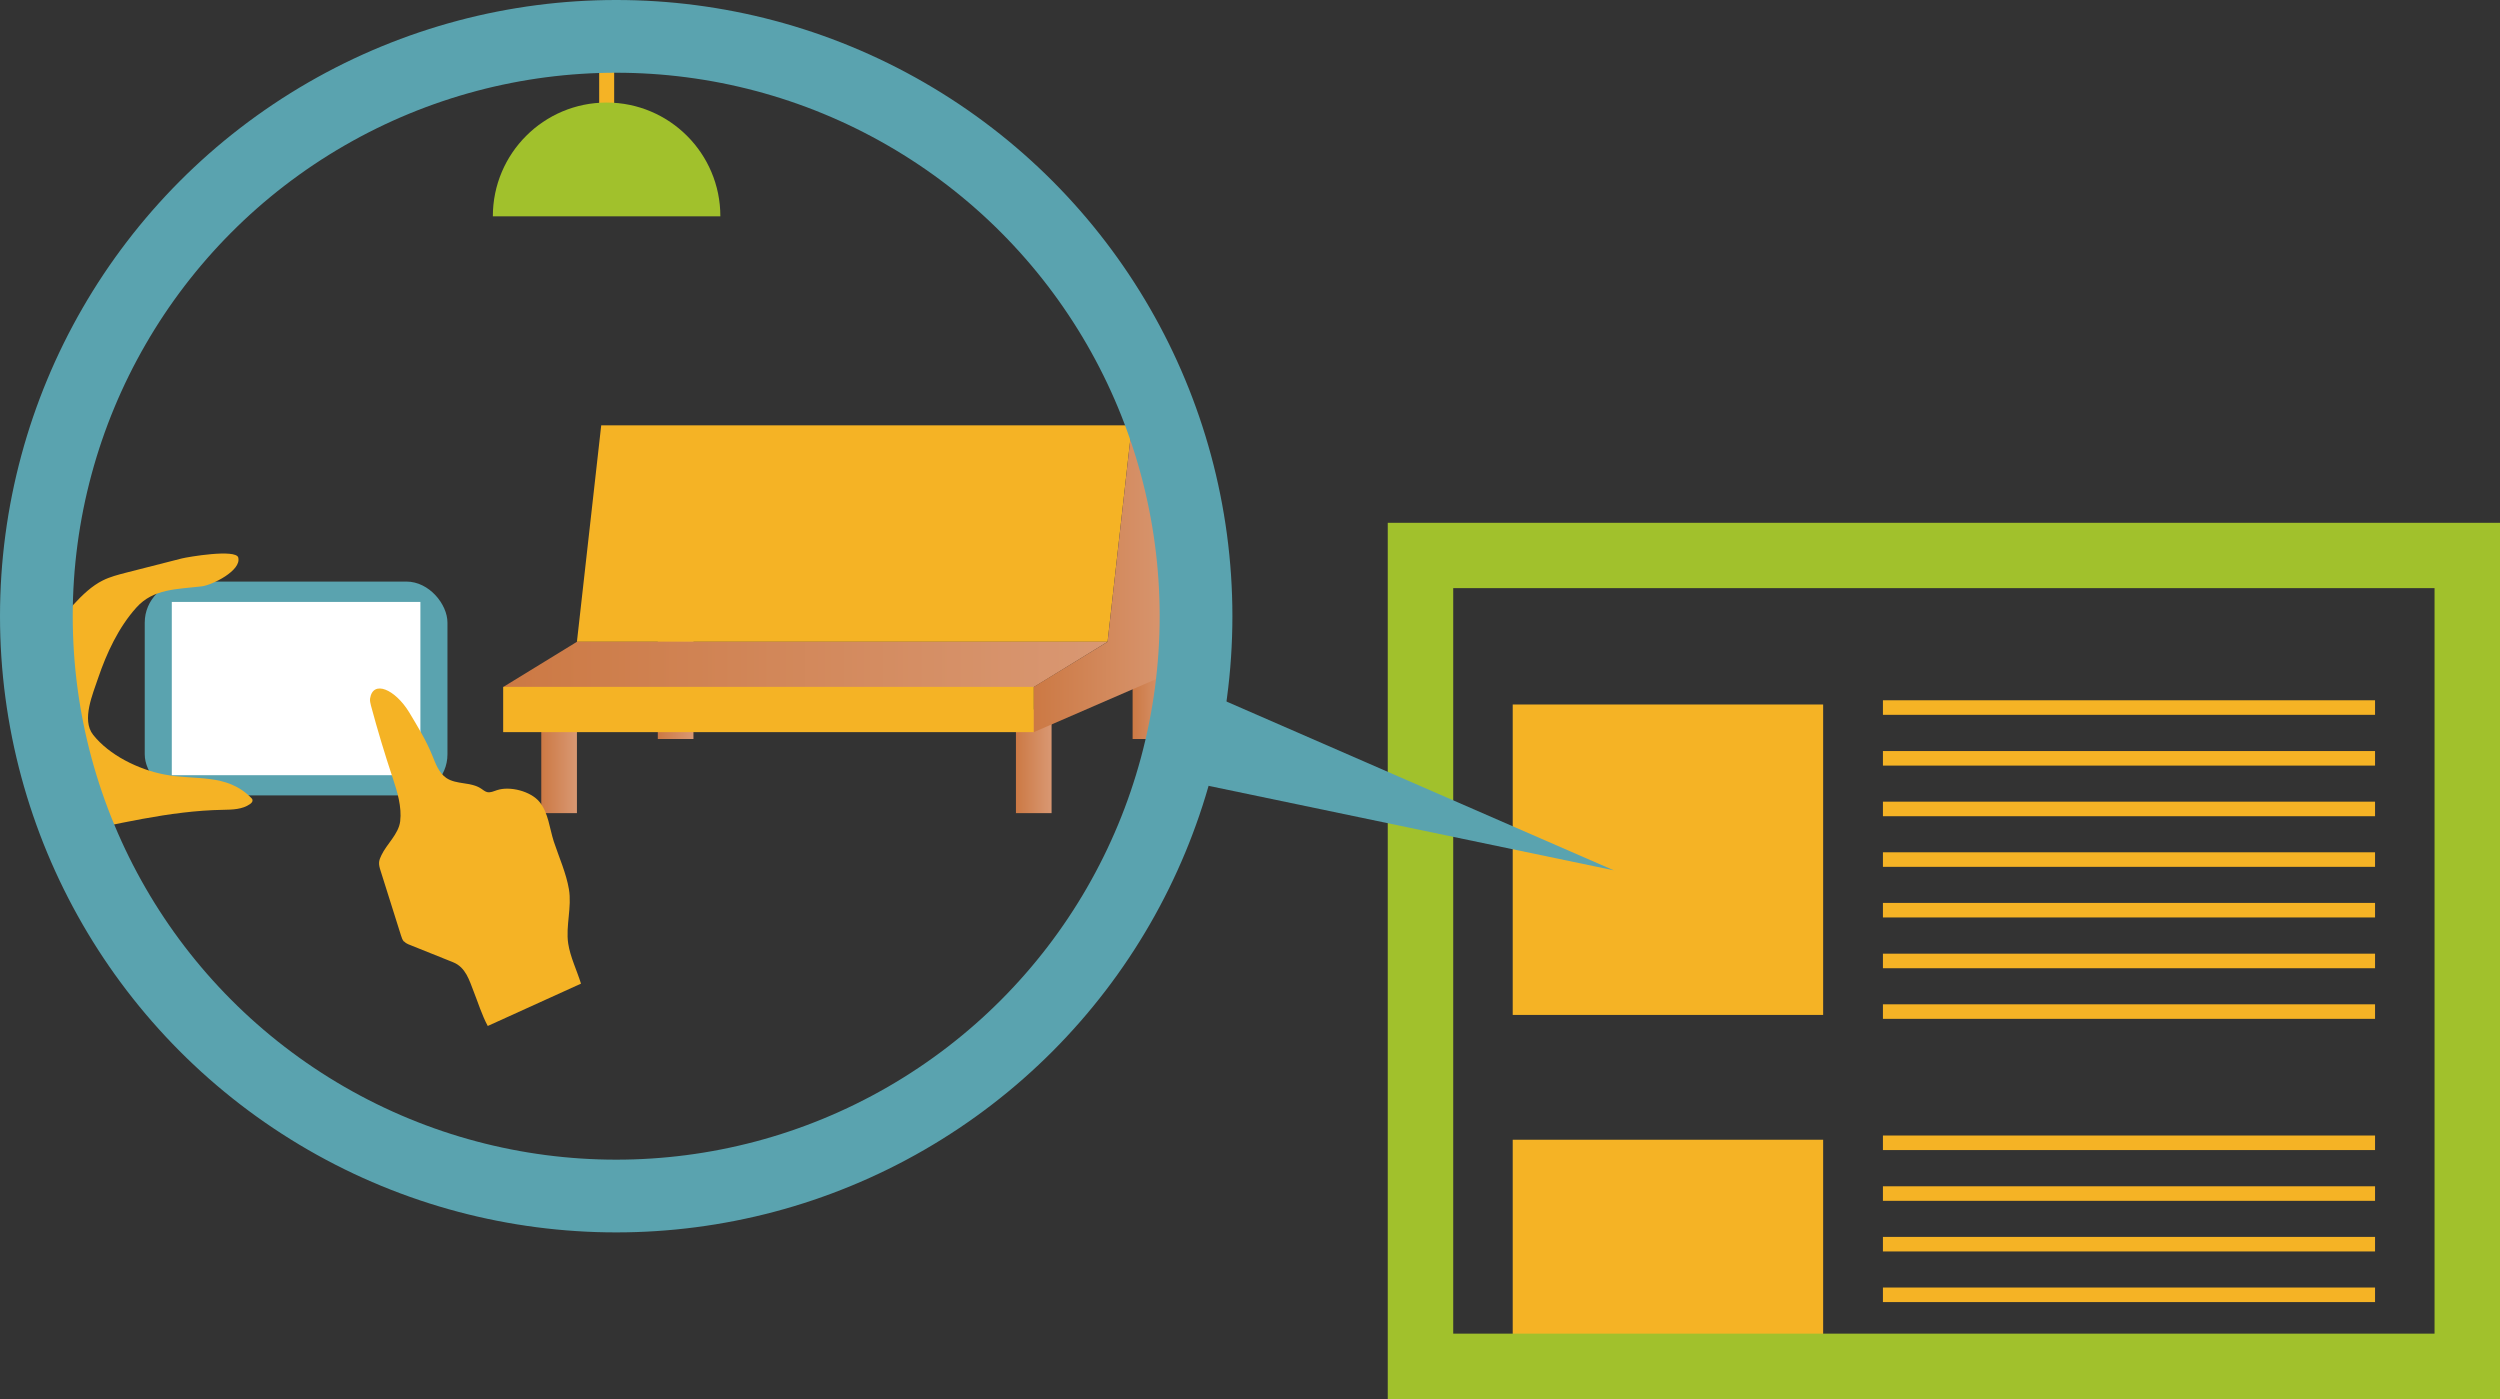
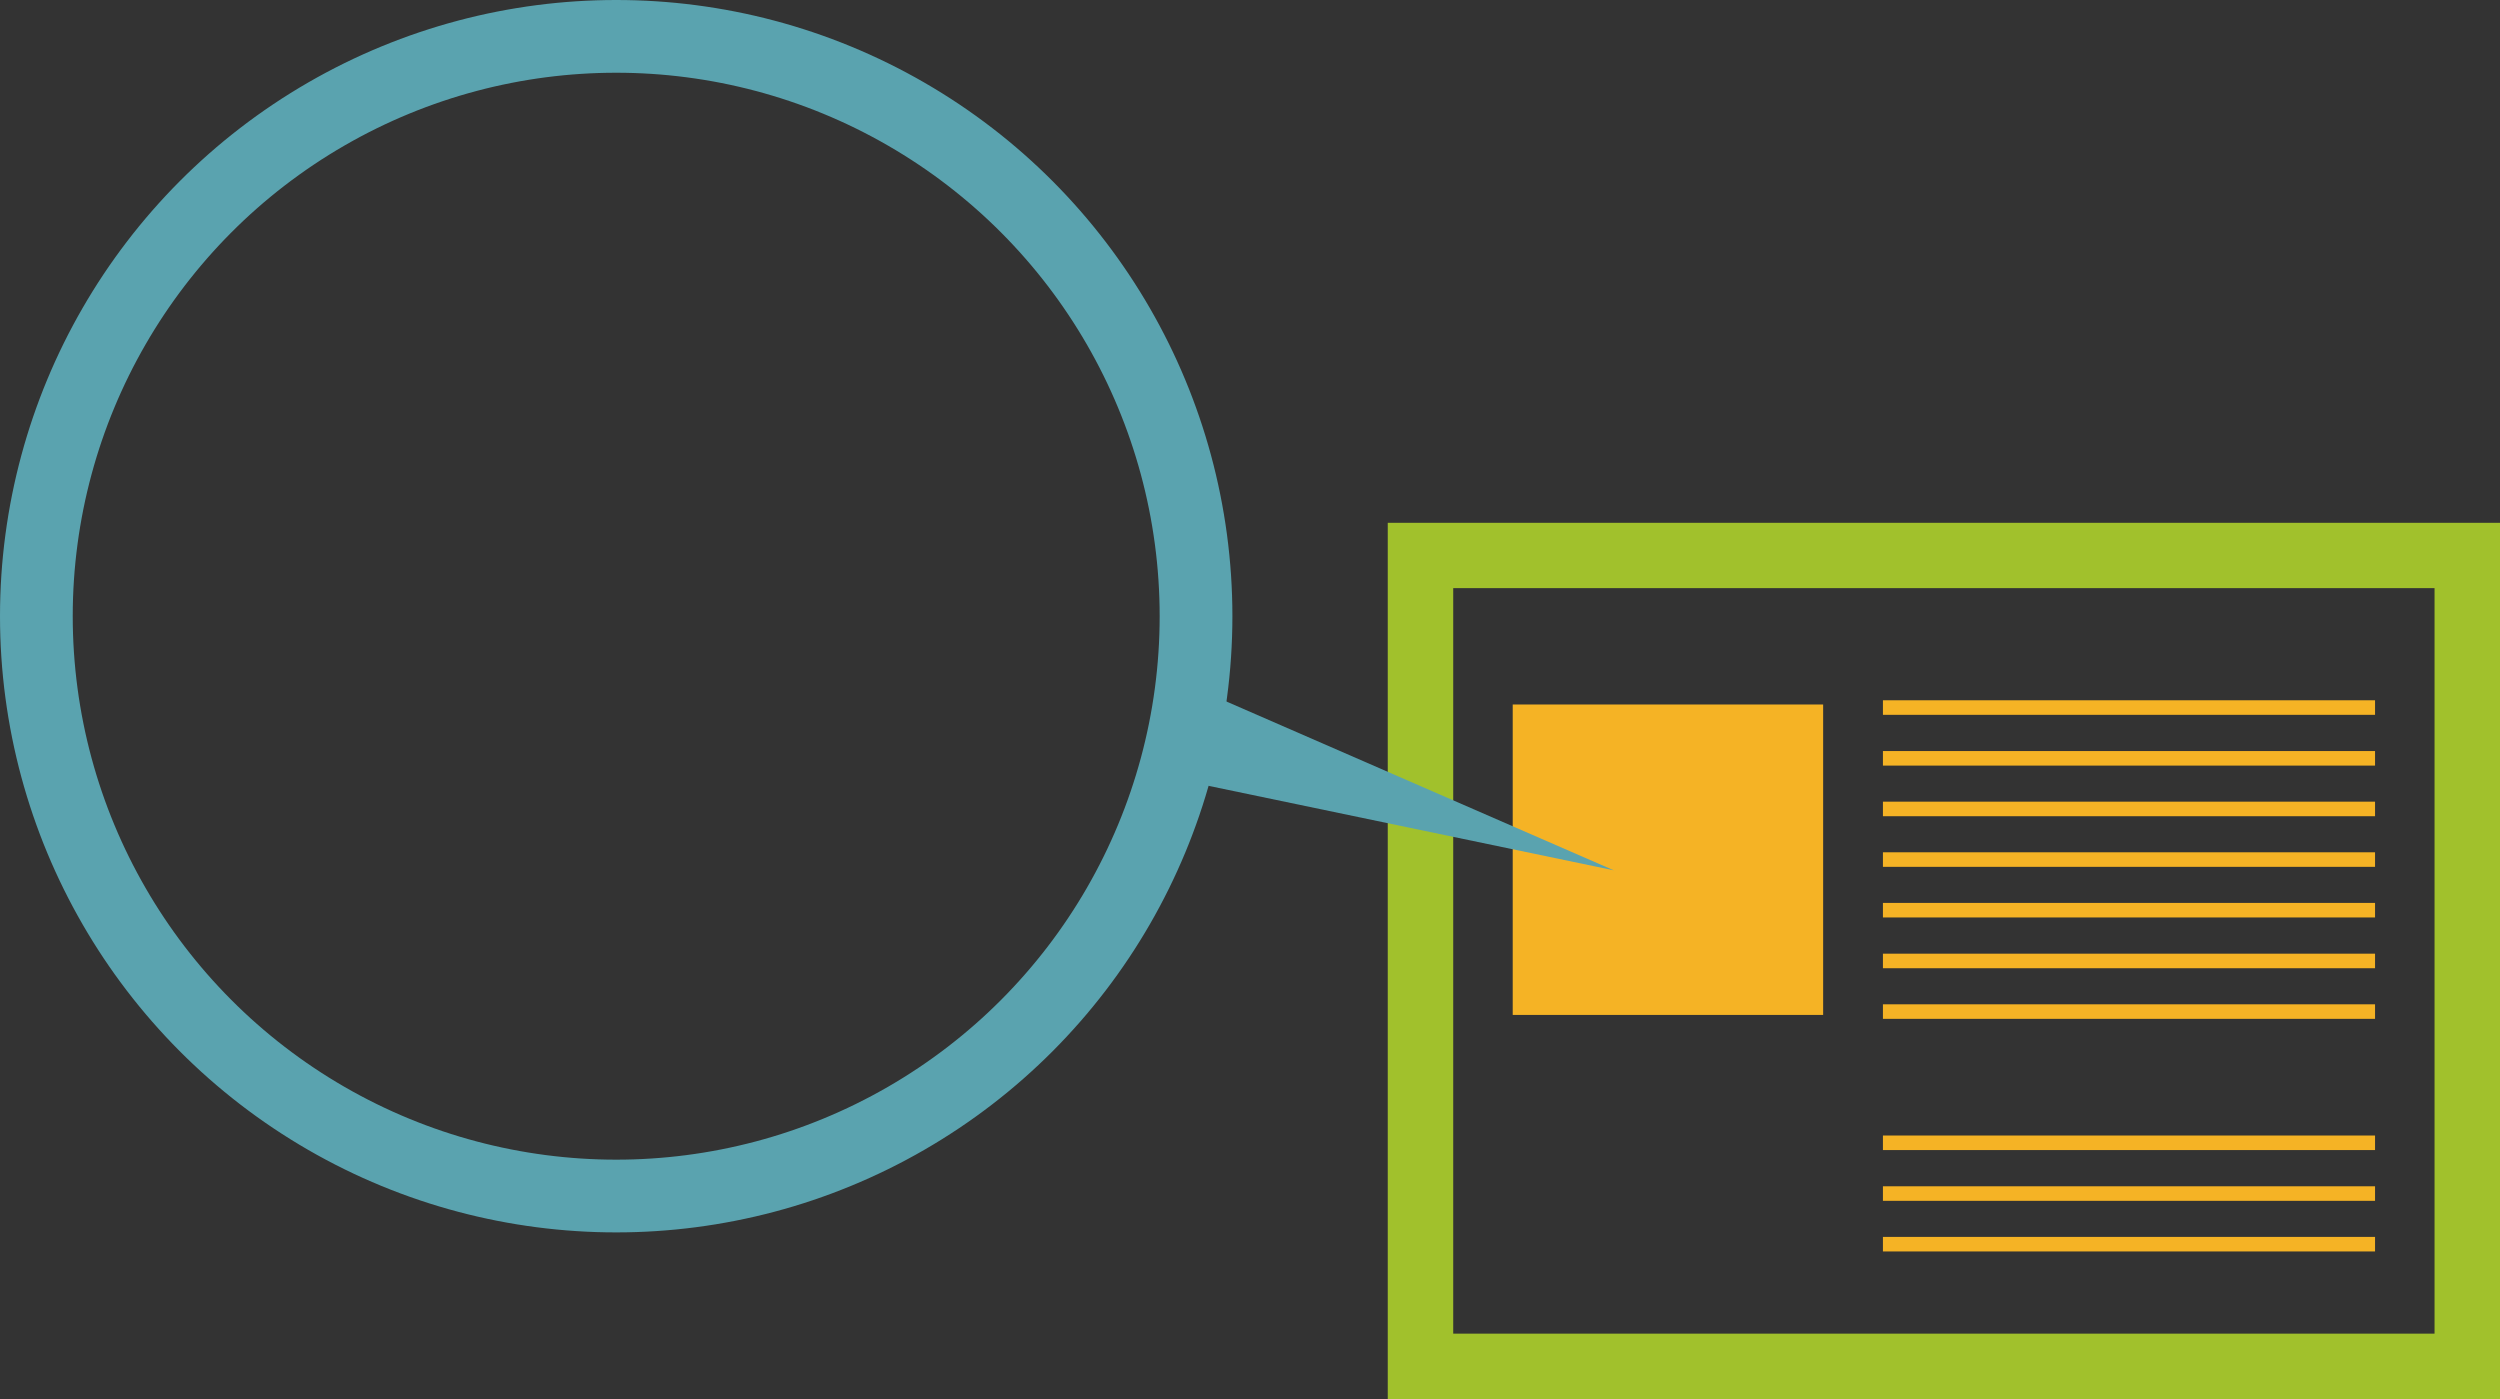
<svg xmlns="http://www.w3.org/2000/svg" xmlns:xlink="http://www.w3.org/1999/xlink" id="_レイヤー_2" viewBox="0 0 171.86 96.18">
  <rect x="0" y="0" width="171.86" height="96.18" fill="#333333" stroke="none" />
  <defs>
    <style>.cls-1{fill:#fff;}.cls-2{fill:url(#_名称未設定グラデーション_6-5);}.cls-3{fill:url(#_名称未設定グラデーション_6);}.cls-4{fill:url(#_名称未設定グラデーション_6-4);}.cls-5{fill:url(#_名称未設定グラデーション_6-3);}.cls-6{clip-path:url(#clippath-1);}.cls-7{stroke:#f5b325;}.cls-7,.cls-8,.cls-9{fill:none;}.cls-7,.cls-9{stroke-miterlimit:10;}.cls-10{clip-path:url(#clippath);}.cls-11{fill:#f5b325;}.cls-12{fill:#5aa3af;}.cls-9{stroke:#5aa3af;stroke-width:5px;}.cls-13{fill:#a1c12c;}.cls-14{fill:url(#_名称未設定グラデーション_6-2);}.cls-15{fill:url(#_名称未設定グラデーション_6-6);}</style>
    <clipPath id="clippath">
-       <circle class="cls-8" cx="42.36" cy="42.36" r="39.86" />
-     </clipPath>
+       </clipPath>
    <linearGradient id="_名称未設定グラデーション_6" x1="37.21" y1="52.34" x2="39.66" y2="52.34" gradientUnits="userSpaceOnUse">
      <stop offset="0" stop-color="#cc7944" />
      <stop offset="1" stop-color="#d99873" />
    </linearGradient>
    <linearGradient id="_名称未設定グラデーション_6-2" x1="69.84" x2="72.3" xlink:href="#_名称未設定グラデーション_6" />
    <linearGradient id="_名称未設定グラデーション_6-3" x1="45.22" y1="47.23" x2="47.68" y2="47.23" xlink:href="#_名称未設定グラデーション_6" />
    <linearGradient id="_名称未設定グラデーション_6-4" x1="77.86" y1="47.23" x2="80.31" y2="47.23" xlink:href="#_名称未設定グラデーション_6" />
    <linearGradient id="_名称未設定グラデーション_6-5" x1="34.59" y1="45.68" x2="76.14" y2="45.68" xlink:href="#_名称未設定グラデーション_6" />
    <linearGradient id="_名称未設定グラデーション_6-6" x1="71.07" y1="39.78" x2="81.05" y2="39.78" xlink:href="#_名称未設定グラデーション_6" />
    <clipPath id="clippath-1">
      <rect class="cls-8" x="97.65" y="38.19" width="71.96" height="55.74" />
    </clipPath>
  </defs>
  <g id="_レイヤー_1-2">
    <g>
      <g>
        <g class="cls-10">
          <g>
-             <rect class="cls-11" x="41.19" y=".98" width="1.03" height="7.82" />
            <path class="cls-13" d="M49.52,14.87c0-4.32-3.5-7.82-7.82-7.82s-7.82,3.5-7.82,7.82h15.63Z" />
          </g>
          <g>
            <rect class="cls-3" x="37.21" y="48.77" width="2.45" height="7.13" />
-             <rect class="cls-14" x="69.84" y="48.77" width="2.45" height="7.13" />
            <rect class="cls-5" x="45.22" y="43.67" width="2.45" height="7.13" />
            <rect class="cls-4" x="77.86" y="43.67" width="2.45" height="7.13" />
            <g>
              <polygon class="cls-11" points="76.14 44.12 39.66 44.12 41.33 29.24 77.81 29.24 76.14 44.12" />
              <polygon class="cls-2" points="34.59 47.23 71.07 47.23 76.14 44.12 39.66 44.12 34.59 47.23" />
              <rect class="cls-11" x="34.59" y="47.22" width="36.48" height="3.11" />
              <polygon class="cls-15" points="77.81 29.24 81.05 29.24 81.05 46 71.07 50.33 71.07 47.22 76.14 44.12 77.81 29.24" />
            </g>
          </g>
          <g>
            <rect class="cls-12" x="9.95" y="39.98" width="20.81" height="14.7" rx="2.82" ry="2.82" />
            <rect class="cls-1" x="11.81" y="41.38" width="17.09" height="11.91" />
            <path class="cls-11" d="M27.78,64.72c.11,.12,.27,.19,.43,.25,.98,.39,1.96,.79,2.94,1.18,.87,.35,1.11,1.24,1.42,2.03,.28,.7,.56,1.61,.96,2.35l6.41-2.91c-.29-.93-.74-1.84-.88-2.76-.18-1.21,.26-2.49,.05-3.73-.18-1.08-.69-2.23-1.04-3.28-.29-.9-.37-1.97-.98-2.72-.6-.74-2.04-1.11-2.93-.81-.22,.07-.45,.19-.68,.13-.15-.04-.27-.15-.41-.24-.7-.47-1.7-.26-2.39-.73-.51-.35-.73-.97-.96-1.54-.42-1.04-1.01-2-1.59-2.97-.97-1.59-2.49-2.25-2.69-.95-.02,.16,.02,.32,.06,.48,.45,1.68,.95,3.34,1.5,4.99,.31,.92,.63,1.99,.51,2.97-.11,.88-.92,1.55-1.29,2.33-.07,.15-.14,.3-.16,.47-.02,.2,.04,.4,.1,.59,.47,1.48,.93,2.96,1.4,4.44,.05,.16,.1,.32,.21,.44Z" />
            <path class="cls-11" d="M16.38,38.33c-.16-.61-3.49-.04-3.88,.06-1.28,.33-2.56,.66-3.84,.98-.54,.14-1.09,.28-1.59,.53-1.48,.73-2.69,2.53-3.79,3.7-1.04,1.1-1.97,2.31-3.14,3.3-.53,.44-1.1,.84-1.56,1.36-.84,.96-.35,2.01-1.25,2.86-.97,.92-2.66,1.25-3.94,1.58-.2,.05-.42,.12-.54,.28-.17,.23-.06,.54,.05,.8,.94,2.2,1.68,6.69,5.32,5.86,1.3-.3,2.38-1.13,3.61-1.61,.78-.31,1.62-.47,2.45-.63,3.66-.7,7.33-1.67,11.07-1.73,.63-.01,1.32-.03,1.83-.39,.1-.07,.19-.16,.18-.27,0-.07-.06-.14-.12-.19-1.68-1.68-3.81-1.16-5.95-1.58-1.77-.34-3.79-1.33-4.89-2.73-.81-1.03-.01-2.82,.35-3.91,.58-1.7,1.39-3.46,2.63-4.84,1.17-1.3,2.79-1.25,4.48-1.45,.74-.09,2.74-1.09,2.52-1.97Z" />
          </g>
        </g>
        <circle class="cls-9" cx="42.36" cy="42.36" r="39.86" />
      </g>
      <g>
        <g class="cls-6">
-           <rect class="cls-11" x="103.99" y="78.35" width="21.34" height="21.34" />
          <line class="cls-7" x1="129.44" y1="78.56" x2="163.27" y2="78.56" />
          <line class="cls-7" x1="129.44" y1="82.05" x2="163.27" y2="82.05" />
          <line class="cls-7" x1="129.44" y1="85.53" x2="163.27" y2="85.53" />
-           <line class="cls-7" x1="129.44" y1="89.01" x2="163.27" y2="89.01" />
          <line class="cls-7" x1="129.44" y1="92.5" x2="163.27" y2="92.5" />
          <line class="cls-7" x1="129.44" y1="95.98" x2="163.27" y2="95.98" />
          <rect class="cls-11" x="103.99" y="48.43" width="21.34" height="21.34" />
          <line class="cls-7" x1="129.44" y1="48.64" x2="163.27" y2="48.64" />
          <line class="cls-7" x1="129.44" y1="52.13" x2="163.27" y2="52.13" />
          <line class="cls-7" x1="129.44" y1="55.61" x2="163.27" y2="55.61" />
          <line class="cls-7" x1="129.44" y1="59.09" x2="163.27" y2="59.09" />
          <line class="cls-7" x1="129.44" y1="62.57" x2="163.27" y2="62.57" />
          <line class="cls-7" x1="129.44" y1="66.06" x2="163.27" y2="66.06" />
          <line class="cls-7" x1="129.44" y1="69.54" x2="163.27" y2="69.54" />
        </g>
        <path class="cls-13" d="M171.86,96.18H95.4V35.94h76.46v60.24Zm-71.96-4.5h67.46V40.43H99.9v51.25Z" />
      </g>
      <polygon class="cls-12" points="81.59 47.04 110.94 59.83 79.86 53.35 81.59 47.04" />
    </g>
  </g>
</svg>